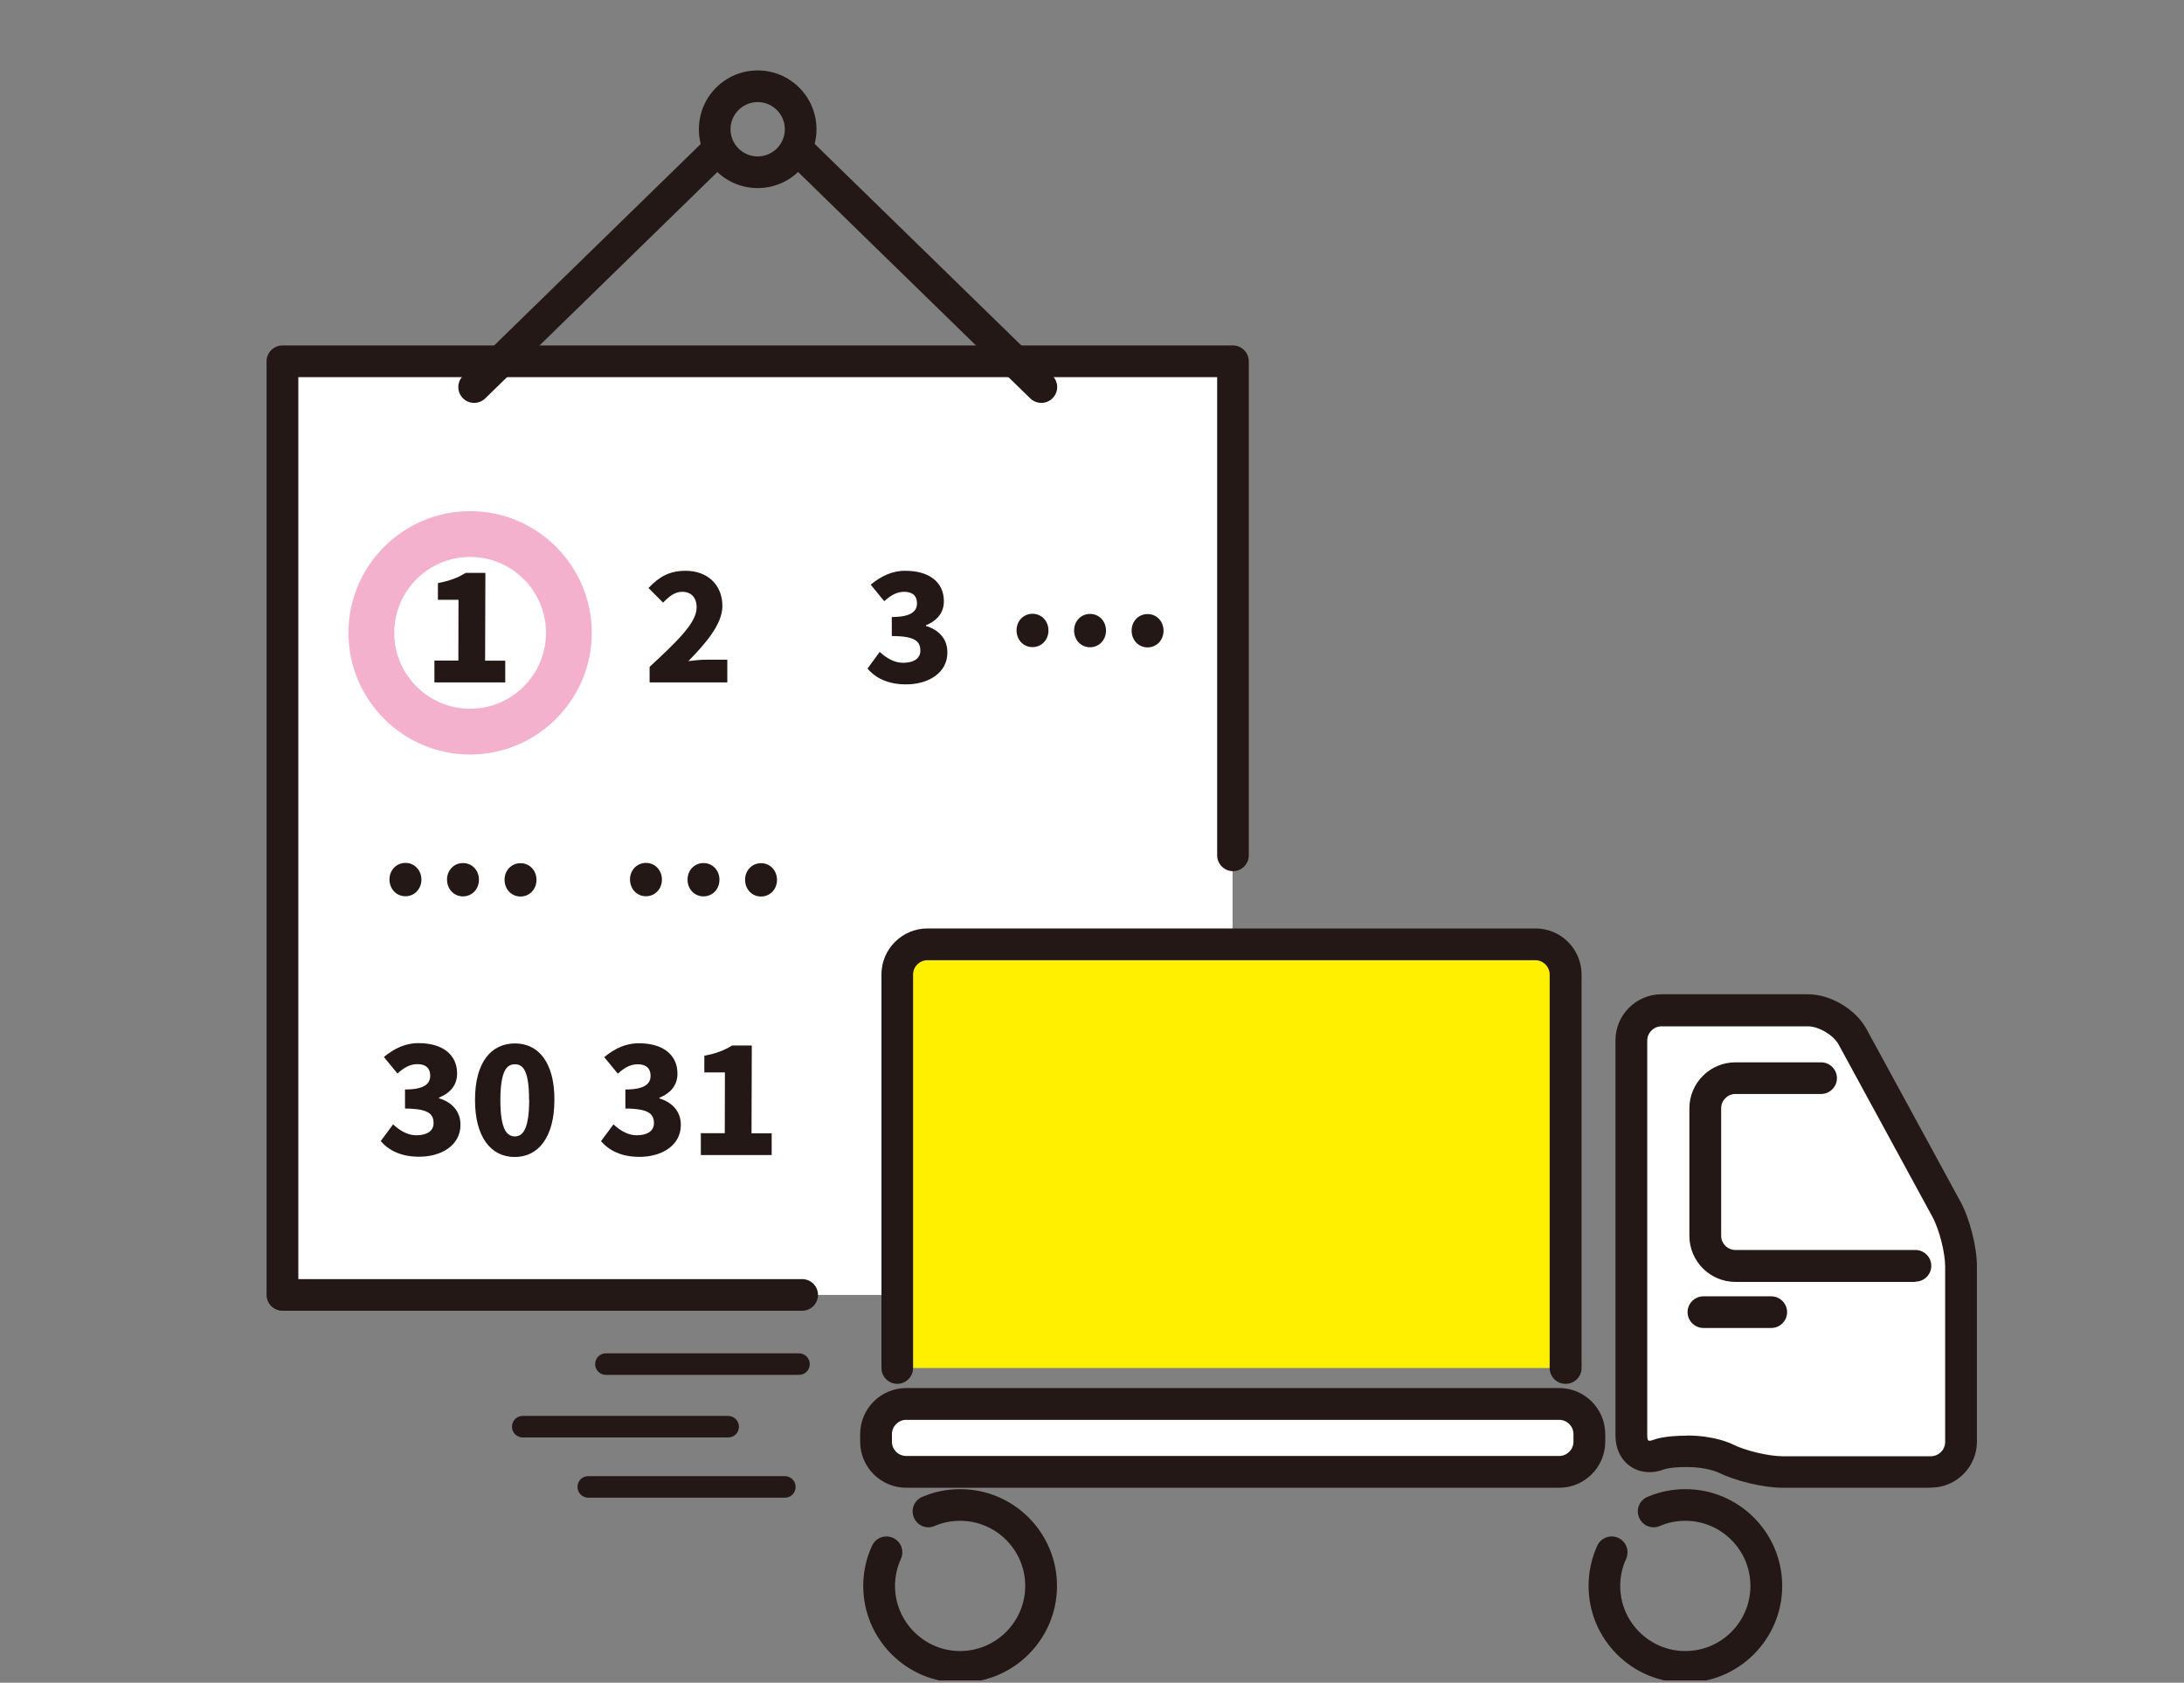
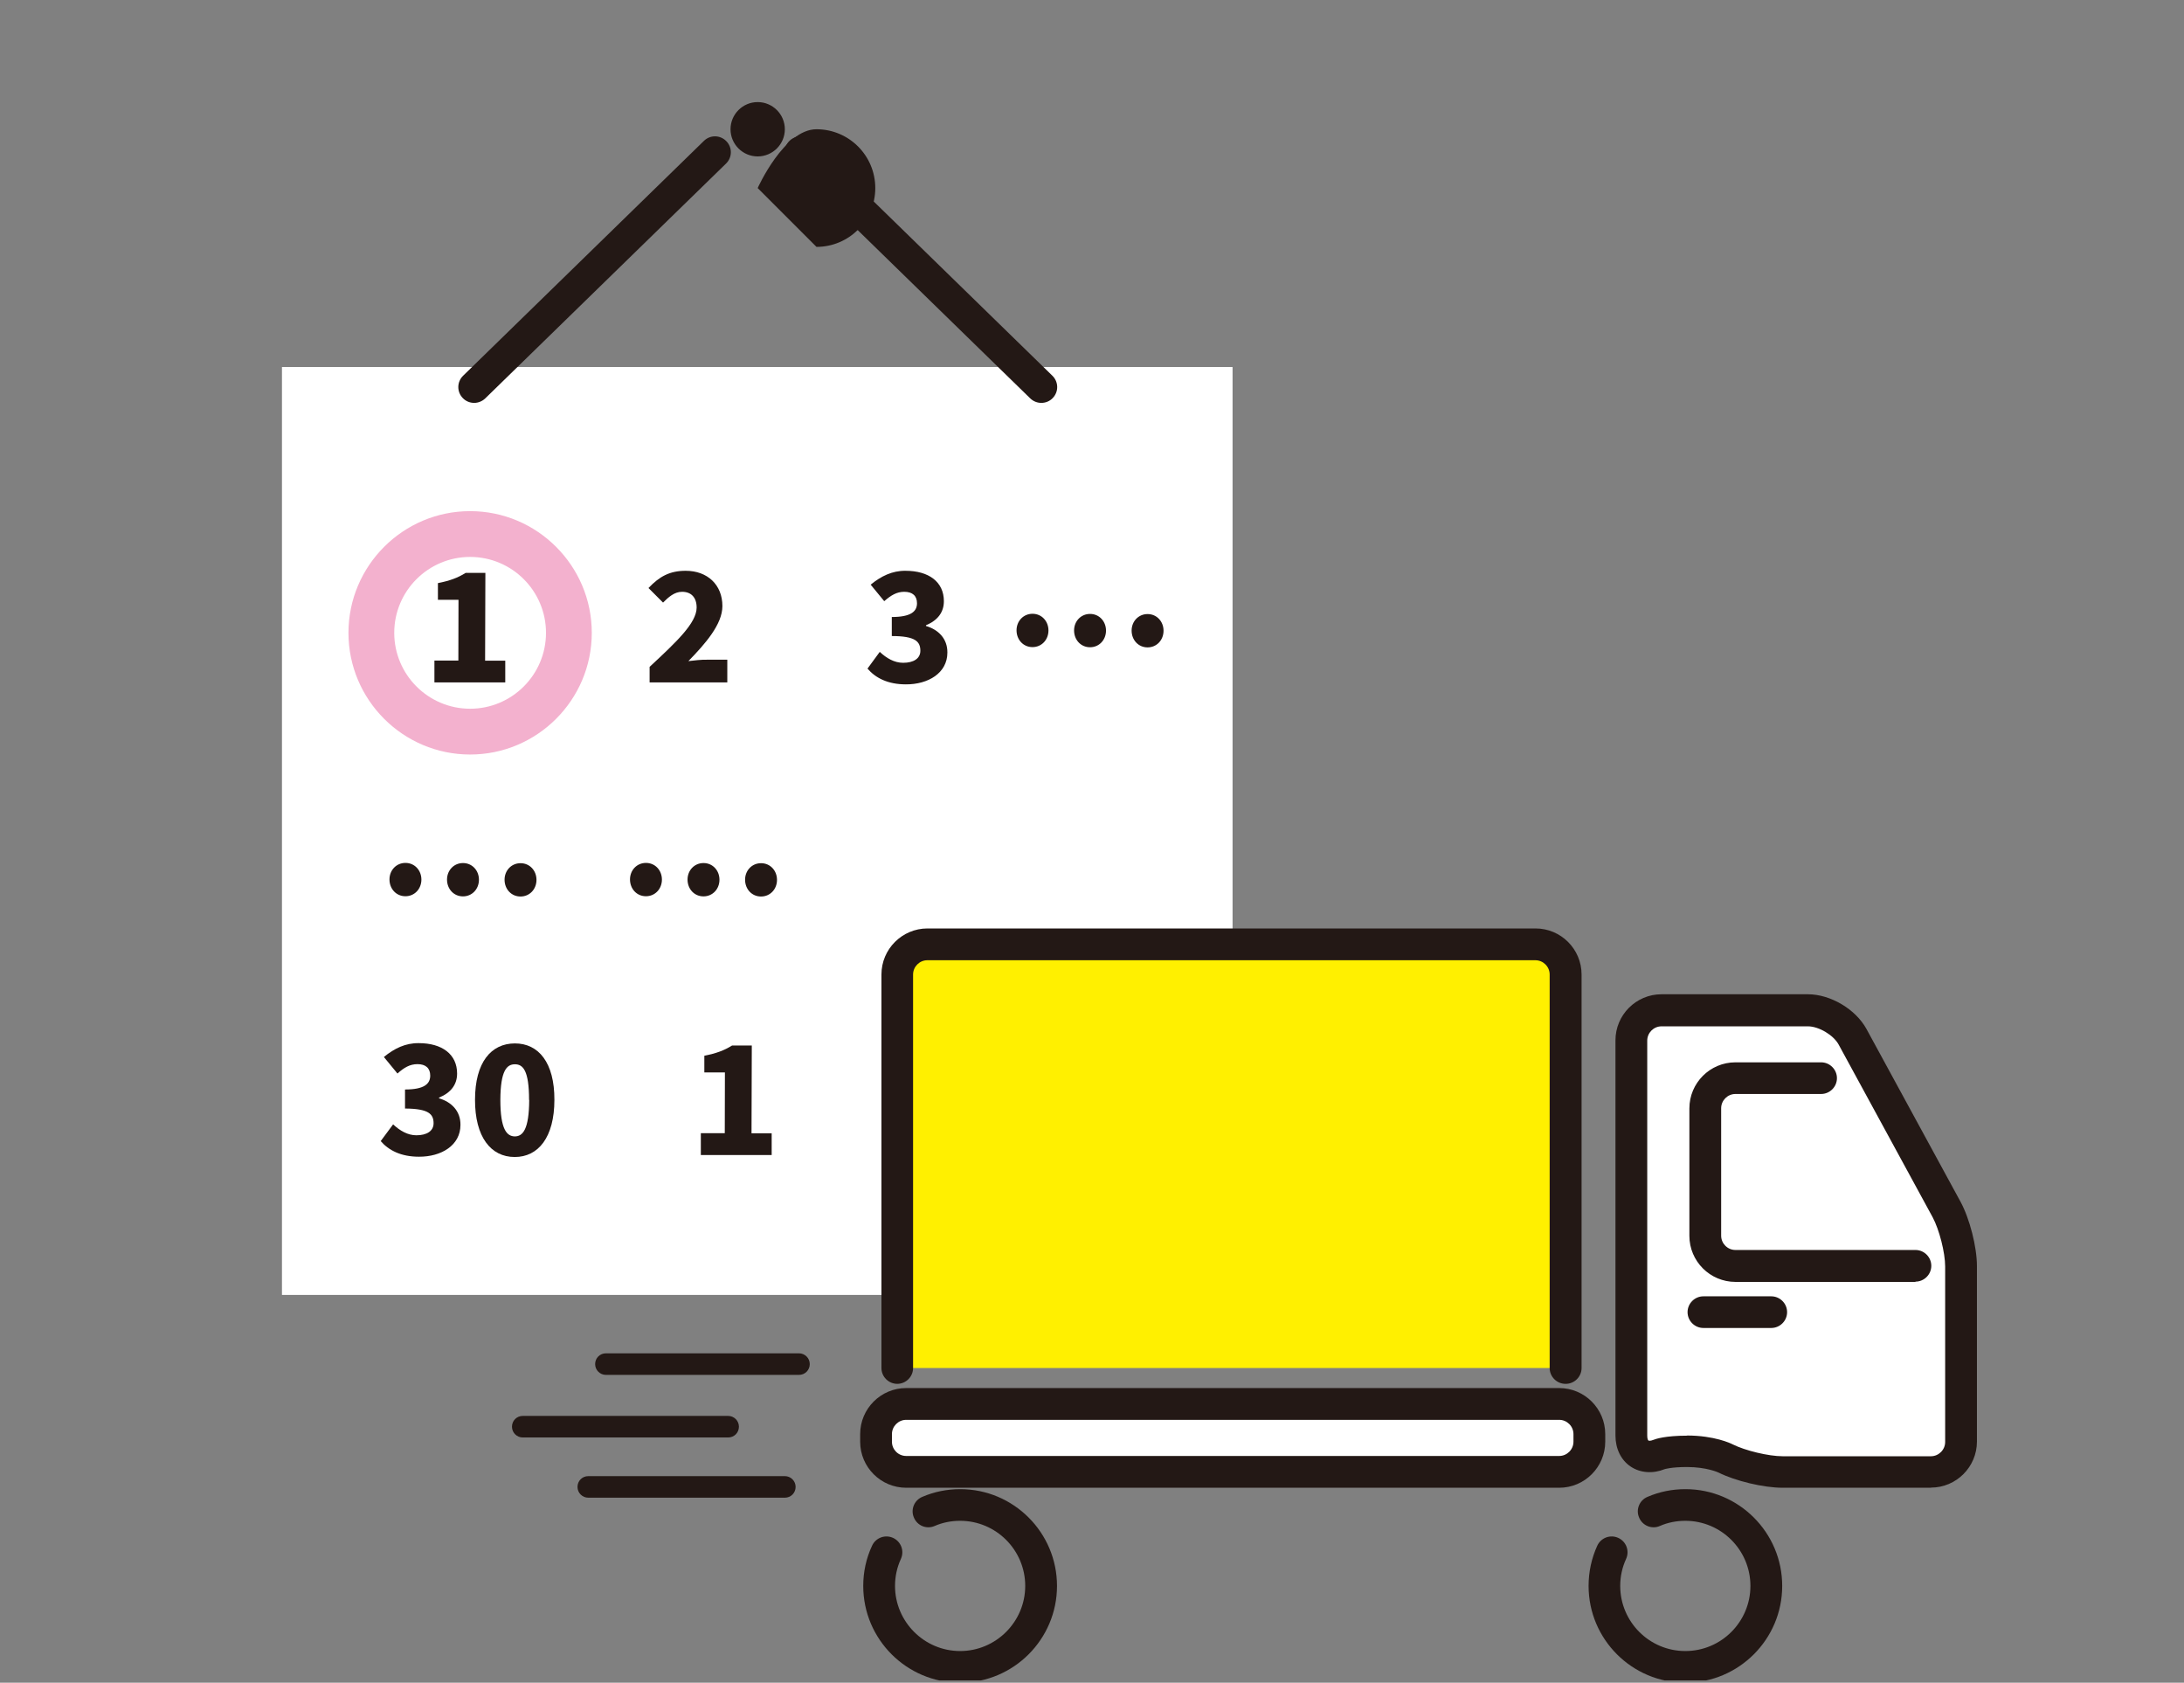
<svg xmlns="http://www.w3.org/2000/svg" id="_レイヤー_2" data-name="レイヤー_2" viewBox="0 0 156 120.16">
  <rect x="0" y="0" width="156" height="120.16" fill="#808080" stroke="none" />
  <defs>
    <style>
      .cls-1 {
        fill: #231815;
      }

      .cls-2 {
        fill: #fff;
      }

      .cls-3 {
        fill: none;
      }

      .cls-4 {
        fill: #f3b1ce;
      }

      .cls-5 {
        fill: #fff000;
      }

      .cls-6 {
        clip-path: url(#clippath);
      }
    </style>
    <clipPath id="clippath">
      <rect class="cls-3" width="156" height="120" />
    </clipPath>
  </defs>
  <g id="_レイヤー_1-2" data-name="レイヤー_1">
    <g class="cls-6">
      <g>
        <g>
          <rect class="cls-2" x="20.14" y="26.21" width="67.9" height="66.26" />
          <g>
            <g>
              <path class="cls-5" d="M111.82,97.69v-28.1c0-1.19-.97-2.16-2.16-2.16h-43.43c-1.19,0-2.16.97-2.16,2.16v28.1h47.74Z" />
              <path class="cls-1" d="M111.82,98.82c-.62,0-1.13-.51-1.13-1.13v-28.1c0-.56-.46-1.02-1.02-1.02h-43.43c-.56,0-1.02.46-1.02,1.02v28.1c0,.62-.51,1.13-1.13,1.13s-1.13-.51-1.13-1.13v-28.1c0-1.81,1.47-3.29,3.29-3.29h43.43c1.81,0,3.29,1.47,3.29,3.29v28.1c0,.62-.51,1.13-1.13,1.13Z" />
              <g>
                <rect class="cls-2" x="62.58" y="100.26" width="50.95" height="4.85" rx="2.16" ry="2.16" />
                <path class="cls-1" d="M111.37,106.24h-46.64c-1.81,0-3.29-1.47-3.29-3.29v-.54c0-1.81,1.47-3.29,3.29-3.29h46.64c1.81,0,3.29,1.47,3.29,3.29v.54c0,1.81-1.47,3.29-3.29,3.29ZM64.73,101.39c-.56,0-1.02.46-1.02,1.02v.54c0,.57.46,1.02,1.02,1.02h46.64c.56,0,1.02-.46,1.02-1.02v-.54c0-.56-.46-1.02-1.02-1.02h-46.64Z" />
              </g>
              <path class="cls-1" d="M68.57,120.16c-3.81,0-6.91-3.1-6.91-6.91,0-1,.21-1.97.63-2.87.26-.57.93-.82,1.5-.56.57.26.82.93.56,1.5-.28.61-.42,1.26-.42,1.93,0,2.56,2.09,4.65,4.65,4.65s4.65-2.09,4.65-4.65-2.08-4.65-4.65-4.65c-.63,0-1.25.12-1.82.37-.58.25-1.24-.02-1.48-.6-.25-.57.02-1.24.6-1.48.86-.37,1.77-.55,2.71-.55,3.81,0,6.91,3.1,6.91,6.91s-3.1,6.91-6.91,6.91Z" />
              <path class="cls-1" d="M120.38,120.16c-3.81,0-6.91-3.1-6.91-6.91,0-1,.21-1.97.62-2.87.26-.57.93-.82,1.5-.56.57.26.82.93.56,1.5-.28.61-.42,1.26-.42,1.93,0,2.56,2.08,4.65,4.65,4.65s4.65-2.09,4.65-4.65-2.08-4.65-4.65-4.65c-.63,0-1.25.12-1.82.37s-1.24-.02-1.48-.6c-.25-.57.02-1.24.6-1.48.86-.37,1.77-.55,2.71-.55,3.81,0,6.91,3.1,6.91,6.91s-3.1,6.91-6.91,6.91Z" />
              <g>
                <path class="cls-2" d="M132.33,74.04c-.57-1.04-2-1.89-3.19-1.89h-10.46c-1.19,0-2.16.97-2.16,2.16v28.22c0,1.19.9,1.79,2,1.34,0,0,.53-.22,1.98-.22,1.74,0,2.75.51,2.75.51,1.06.53,2.9.97,4.08.97h10.59c1.19,0,2.16-.97,2.16-2.16v-12.53c0-1.19-.46-3.01-1.03-4.05l-6.72-12.34Z" />
                <path class="cls-1" d="M137.92,106.24h-10.59c-1.36,0-3.37-.48-4.59-1.09h0s-.83-.39-2.24-.39c-1.13,0-1.58.15-1.59.15-.84.34-1.74.28-2.43-.18-.69-.46-1.09-1.27-1.09-2.22v-28.22c0-1.81,1.47-3.29,3.29-3.29h10.46c1.61,0,3.41,1.07,4.18,2.48h0l6.72,12.34c.65,1.2,1.17,3.22,1.17,4.59v12.53c0,1.81-1.47,3.29-3.29,3.29ZM120.5,102.51c1.95,0,3.13.56,3.26.63.9.45,2.57.85,3.57.85h10.59c.56,0,1.02-.46,1.02-1.02v-12.53c0-.99-.42-2.63-.89-3.51l-6.72-12.34c-.37-.68-1.42-1.3-2.19-1.3h-10.46c-.56,0-1.02.46-1.02,1.02v28.22c0,.22.06.33.09.34.03.02.15.03.35-.05.17-.07.86-.3,2.41-.3Z" />
              </g>
              <path class="cls-1" d="M136.82,91.54h-12.86c-1.81,0-3.29-1.47-3.29-3.29v-9.1c0-1.81,1.47-3.29,3.29-3.29h6.12c.62,0,1.13.51,1.13,1.13s-.51,1.13-1.13,1.13h-6.12c-.56,0-1.02.46-1.02,1.02v9.1c0,.56.46,1.02,1.02,1.02h12.86c.62,0,1.13.51,1.13,1.13s-.51,1.13-1.13,1.13Z" />
              <path class="cls-1" d="M126.52,94.83h-4.85c-.62,0-1.13-.51-1.13-1.13s.51-1.13,1.13-1.13h4.85c.62,0,1.13.51,1.13,1.13s-.51,1.13-1.13,1.13Z" />
            </g>
            <g>
              <g>
-                 <path class="cls-1" d="M57.29,93.6H20.17c-.62,0-1.13-.51-1.13-1.13V25.8c0-.62.51-1.13,1.13-1.13h67.9c.62,0,1.13.51,1.13,1.13v35.28c0,.62-.51,1.13-1.13,1.13s-1.13-.51-1.13-1.13V26.93H21.31v64.41h35.99c.62,0,1.13.51,1.13,1.13s-.51,1.13-1.13,1.13Z" />
                <g>
                  <path class="cls-1" d="M33.87,28.77c-.29,0-.59-.11-.81-.34-.44-.45-.43-1.16.02-1.6l17.2-16.77c.45-.44,1.16-.43,1.6.02.44.45.43,1.16-.02,1.6l-17.2,16.77c-.22.21-.51.32-.79.32Z" />
                  <path class="cls-1" d="M74.38,28.77c-.29,0-.57-.11-.79-.32l-17.2-16.77c-.45-.44-.46-1.15-.02-1.6.44-.45,1.15-.46,1.6-.02l17.2,16.77c.45.44.46,1.15.02,1.6-.22.23-.52.34-.81.34Z" />
                </g>
-                 <path class="cls-1" d="M54.12,13.43c-2.32,0-4.2-1.88-4.2-4.2s1.88-4.2,4.2-4.2,4.2,1.88,4.2,4.2-1.88,4.2-4.2,4.2ZM54.12,7.29c-1.07,0-1.94.87-1.94,1.94s.87,1.94,1.94,1.94,1.94-.87,1.94-1.94-.87-1.94-1.94-1.94Z" />
+                 <path class="cls-1" d="M54.12,13.43s1.88-4.2,4.2-4.2,4.2,1.88,4.2,4.2-1.88,4.2-4.2,4.2ZM54.12,7.29c-1.07,0-1.94.87-1.94,1.94s.87,1.94,1.94,1.94,1.94-.87,1.94-1.94-.87-1.94-1.94-1.94Z" />
              </g>
              <g>
                <path class="cls-4" d="M33.58,53.88c-4.79,0-8.69-3.9-8.69-8.69s3.9-8.69,8.69-8.69,8.69,3.9,8.69,8.69-3.9,8.69-8.69,8.69ZM33.58,39.77c-2.99,0-5.42,2.43-5.42,5.42s2.43,5.42,5.42,5.42,5.42-2.43,5.42-5.42-2.43-5.42-5.42-5.42Z" />
                <path class="cls-1" d="M31.04,47.17h1.7s.01-4.34.01-4.34h-1.47s0-1.19,0-1.19c.86-.17,1.42-.38,1.98-.73h1.41s-.02,6.27-.02,6.27h1.44s0,1.55,0,1.55h-5.06s0-1.56,0-1.56Z" />
                <path class="cls-1" d="M46.4,47.62c1.94-1.8,3.35-3.13,3.36-4.23,0-.74-.4-1.13-1.04-1.13-.55,0-.97.38-1.36.77l-1.04-1.04c.79-.83,1.52-1.23,2.66-1.23,1.55,0,2.62,1,2.62,2.52,0,1.3-1.22,2.69-2.43,3.93.4-.05.95-.11,1.31-.1h1.47s0,1.62,0,1.62h-5.55s0-1.11,0-1.11Z" />
                <g>
                  <path class="cls-1" d="M27.19,81.49l.89-1.2c.48.45,1.04.78,1.66.78.74,0,1.23-.3,1.23-.86,0-.66-.36-1.04-2.04-1.05v-1.36c1.37,0,1.8-.4,1.8-.99,0-.53-.32-.82-.91-.82-.54,0-.95.24-1.43.67l-.97-1.18c.74-.61,1.54-1,2.49-.99,1.66,0,2.74.79,2.74,2.17,0,.79-.44,1.37-1.29,1.72v.05c.88.26,1.54.9,1.53,1.9,0,1.46-1.37,2.28-2.97,2.27-1.27,0-2.16-.45-2.74-1.13Z" />
                  <path class="cls-1" d="M33.93,78.53c0-2.67,1.15-4.02,2.85-4.02,1.69,0,2.83,1.37,2.82,4.03,0,2.67-1.15,4.09-2.84,4.08-1.7,0-2.84-1.43-2.83-4.1ZM37.79,78.54c0-2.11-.44-2.54-1.01-2.54-.57,0-1.03.43-1.04,2.54,0,2.11.46,2.6,1.03,2.61.57,0,1.02-.49,1.03-2.6Z" />
                </g>
                <g>
-                   <path class="cls-1" d="M42.93,81.49l.89-1.2c.48.45,1.04.78,1.66.78.74,0,1.23-.3,1.23-.86,0-.66-.36-1.04-2.04-1.05v-1.36c1.37,0,1.8-.4,1.8-.98,0-.53-.32-.82-.91-.82-.54,0-.95.24-1.43.67l-.97-1.18c.74-.61,1.54-1,2.49-.99,1.66,0,2.74.79,2.74,2.17,0,.79-.44,1.37-1.29,1.72v.05c.88.26,1.54.9,1.53,1.9,0,1.46-1.37,2.28-2.97,2.27-1.27,0-2.16-.45-2.74-1.13Z" />
                  <path class="cls-1" d="M50.07,80.92h1.7s.01-4.34.01-4.34h-1.47s0-1.19,0-1.19c.86-.17,1.42-.38,1.98-.73h1.41s-.02,6.27-.02,6.27h1.44s0,1.55,0,1.55h-5.06s0-1.56,0-1.56Z" />
                </g>
                <path class="cls-1" d="M61.96,47.75l.88-1.2c.48.45,1.04.78,1.67.78.74,0,1.23-.3,1.23-.86,0-.66-.36-1.05-2.04-1.05v-1.36c1.37,0,1.8-.4,1.8-.98,0-.53-.32-.82-.91-.82-.54,0-.95.25-1.43.67l-.97-1.18c.75-.61,1.54-1,2.49-.99,1.66,0,2.74.79,2.74,2.17,0,.79-.44,1.37-1.28,1.72v.05c.88.26,1.54.9,1.53,1.9,0,1.46-1.37,2.28-2.97,2.27-1.27,0-2.16-.45-2.74-1.13Z" />
                <path class="cls-1" d="M72.61,45.01c0-.66.49-1.18,1.14-1.18.66,0,1.14.53,1.14,1.19,0,.67-.49,1.19-1.14,1.19-.66,0-1.14-.53-1.14-1.2ZM76.72,45.02c0-.66.49-1.18,1.14-1.18.66,0,1.14.53,1.14,1.19,0,.67-.49,1.19-1.14,1.19-.66,0-1.14-.53-1.14-1.2ZM80.83,45.03c0-.66.49-1.18,1.14-1.18.66,0,1.14.53,1.14,1.19,0,.67-.49,1.19-1.14,1.19-.66,0-1.14-.53-1.14-1.2Z" />
                <path class="cls-1" d="M27.82,62.8c0-.66.49-1.18,1.14-1.18.66,0,1.14.53,1.14,1.19,0,.67-.49,1.19-1.14,1.19-.66,0-1.14-.53-1.14-1.2ZM31.93,62.81c0-.66.49-1.18,1.14-1.18.66,0,1.14.53,1.14,1.19,0,.67-.49,1.19-1.14,1.19-.66,0-1.14-.53-1.14-1.2ZM36.04,62.82c0-.66.49-1.18,1.14-1.18.66,0,1.14.53,1.14,1.19,0,.67-.49,1.19-1.14,1.19-.66,0-1.14-.53-1.14-1.2Z" />
                <path class="cls-1" d="M45,62.8c0-.66.49-1.18,1.14-1.18.66,0,1.14.53,1.14,1.19,0,.67-.49,1.19-1.14,1.19-.66,0-1.14-.53-1.14-1.2ZM49.11,62.81c0-.66.49-1.18,1.14-1.18.66,0,1.14.53,1.14,1.19,0,.67-.49,1.19-1.14,1.19-.66,0-1.14-.53-1.14-1.2ZM53.22,62.82c0-.66.49-1.18,1.14-1.18.66,0,1.14.53,1.14,1.19,0,.67-.49,1.19-1.14,1.19-.66,0-1.14-.53-1.14-1.2Z" />
              </g>
            </g>
          </g>
        </g>
        <g>
          <path class="cls-1" d="M57.07,98.18h-13.79c-.42,0-.77-.34-.77-.77s.34-.77.77-.77h13.79c.42,0,.77.34.77.77s-.34.77-.77.77Z" />
          <path class="cls-1" d="M52.01,102.65h-14.67c-.42,0-.77-.34-.77-.77s.34-.77.77-.77h14.67c.42,0,.77.34.77.77s-.34.77-.77.77Z" />
          <path class="cls-1" d="M56.06,106.95h-14.04c-.42,0-.77-.34-.77-.77s.34-.77.77-.77h14.04c.42,0,.77.34.77.77s-.34.77-.77.77Z" />
        </g>
      </g>
    </g>
  </g>
</svg>